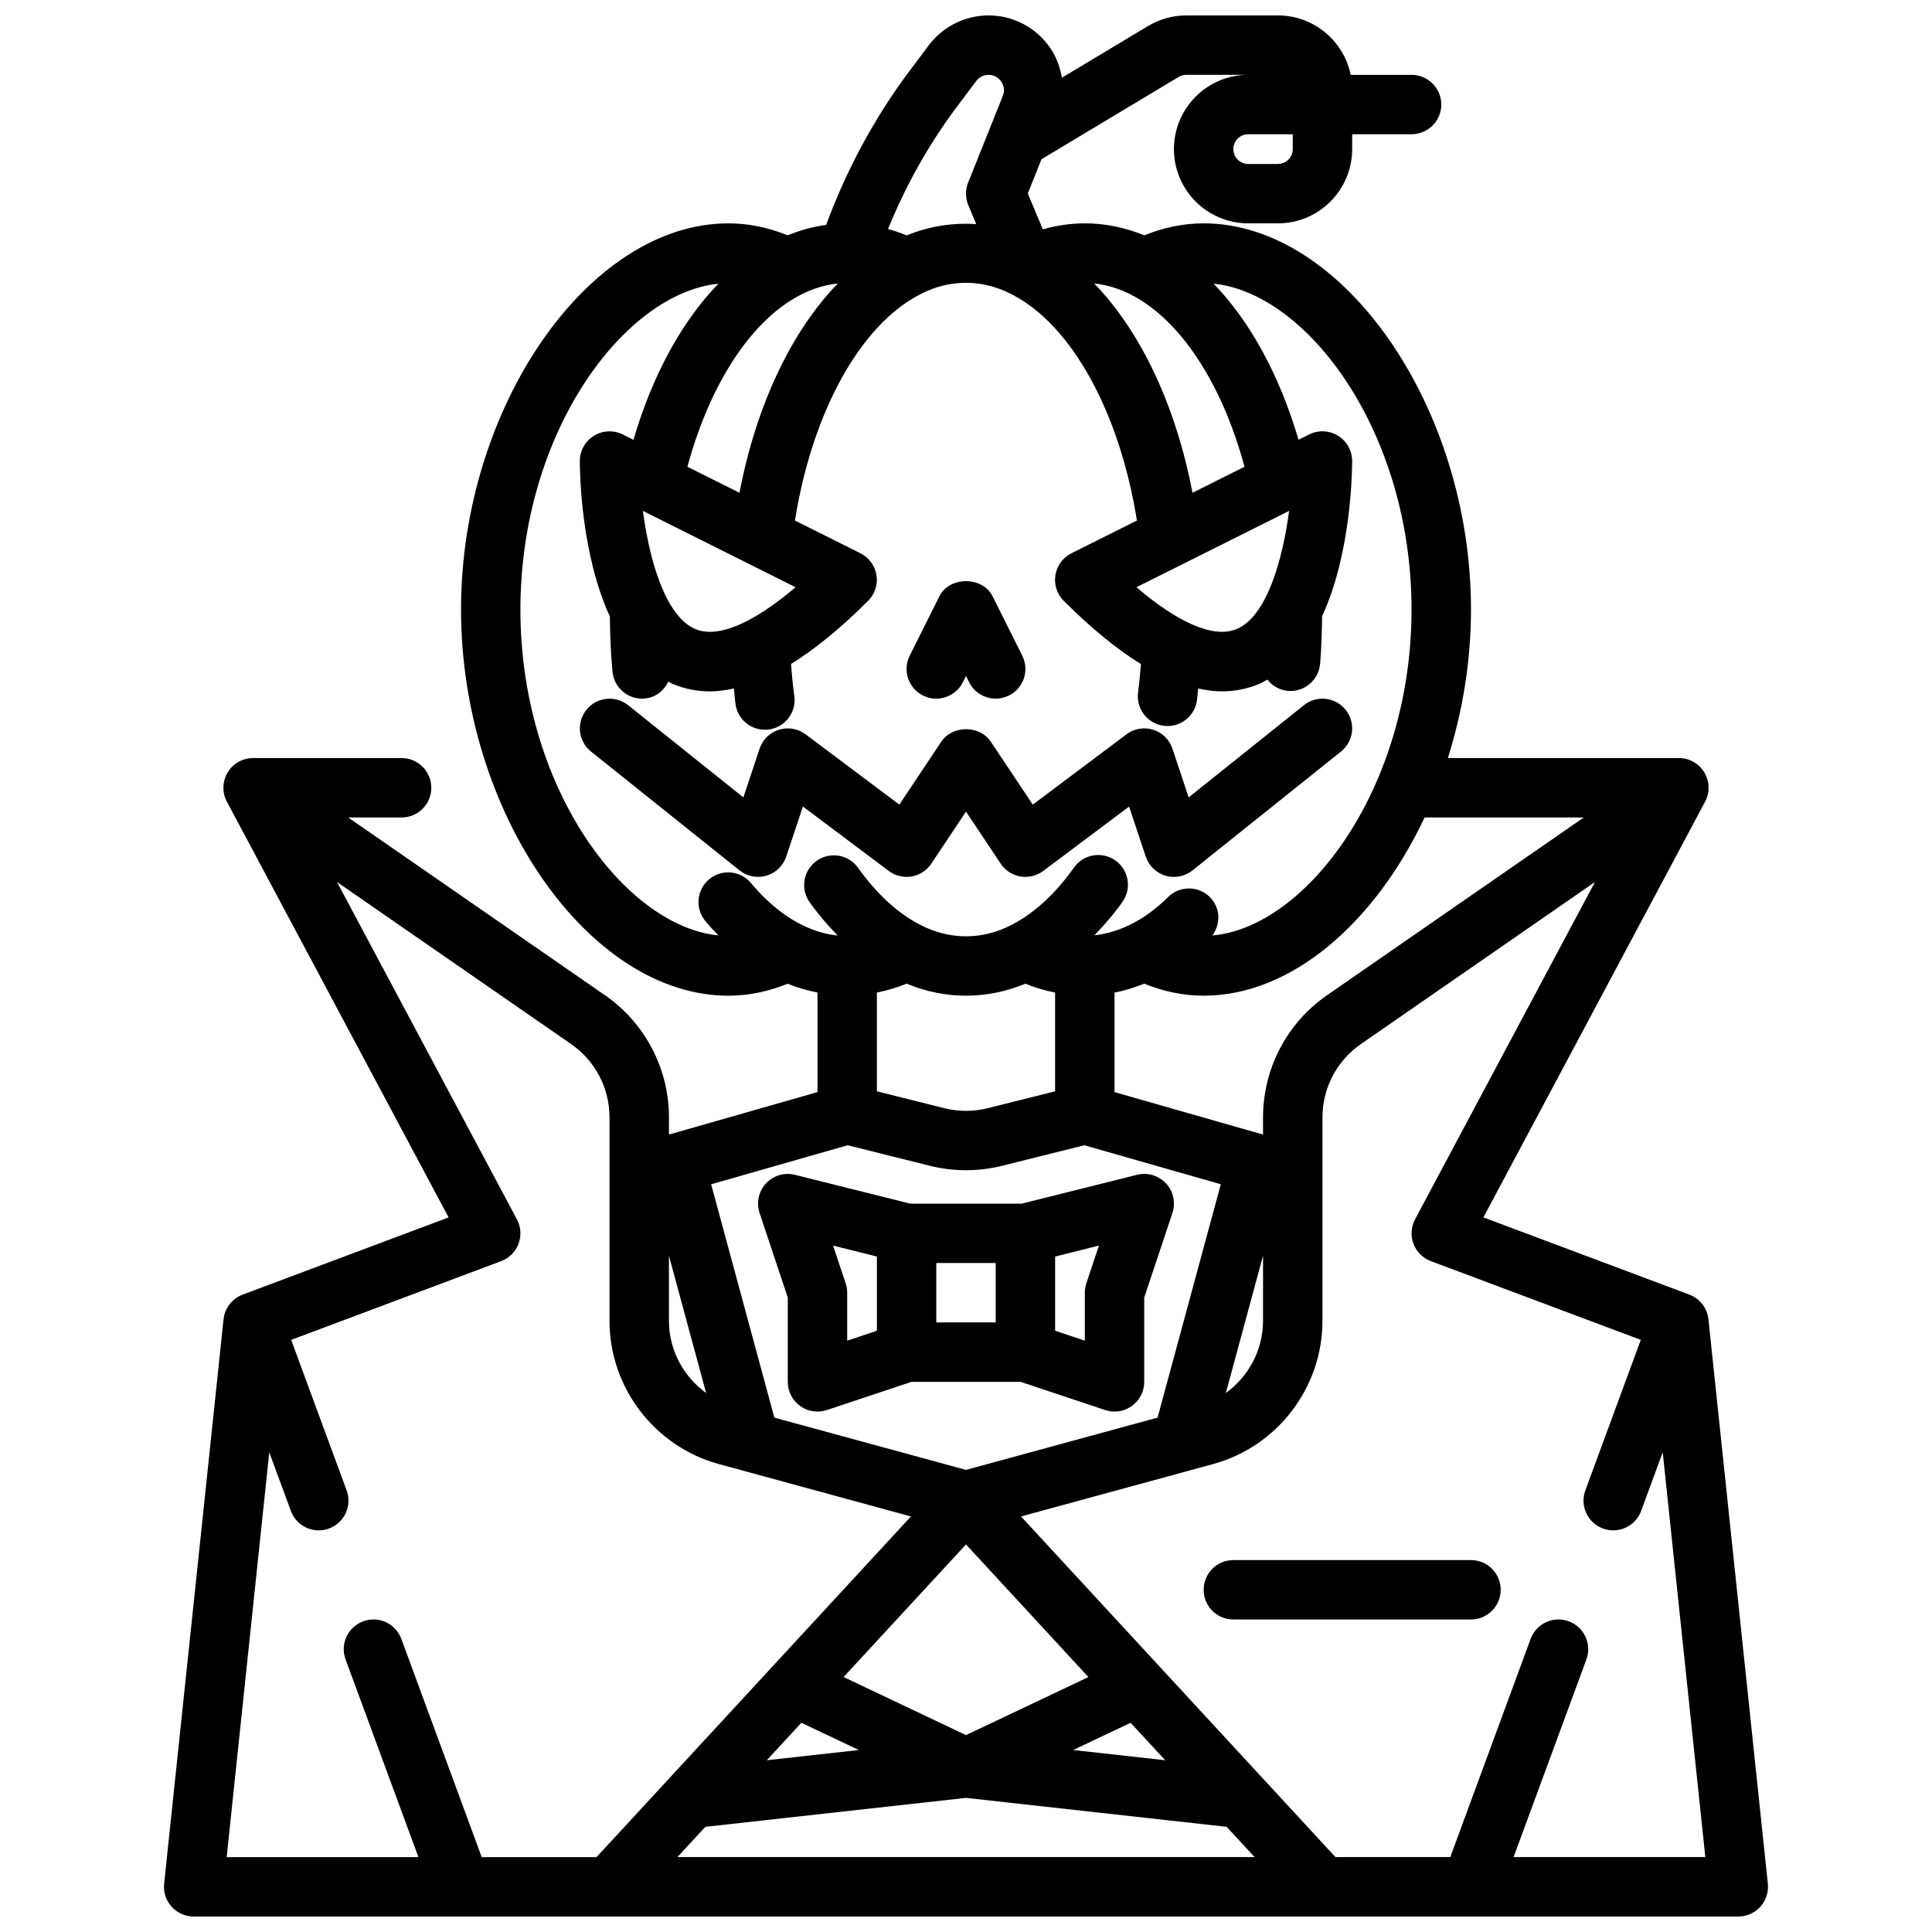
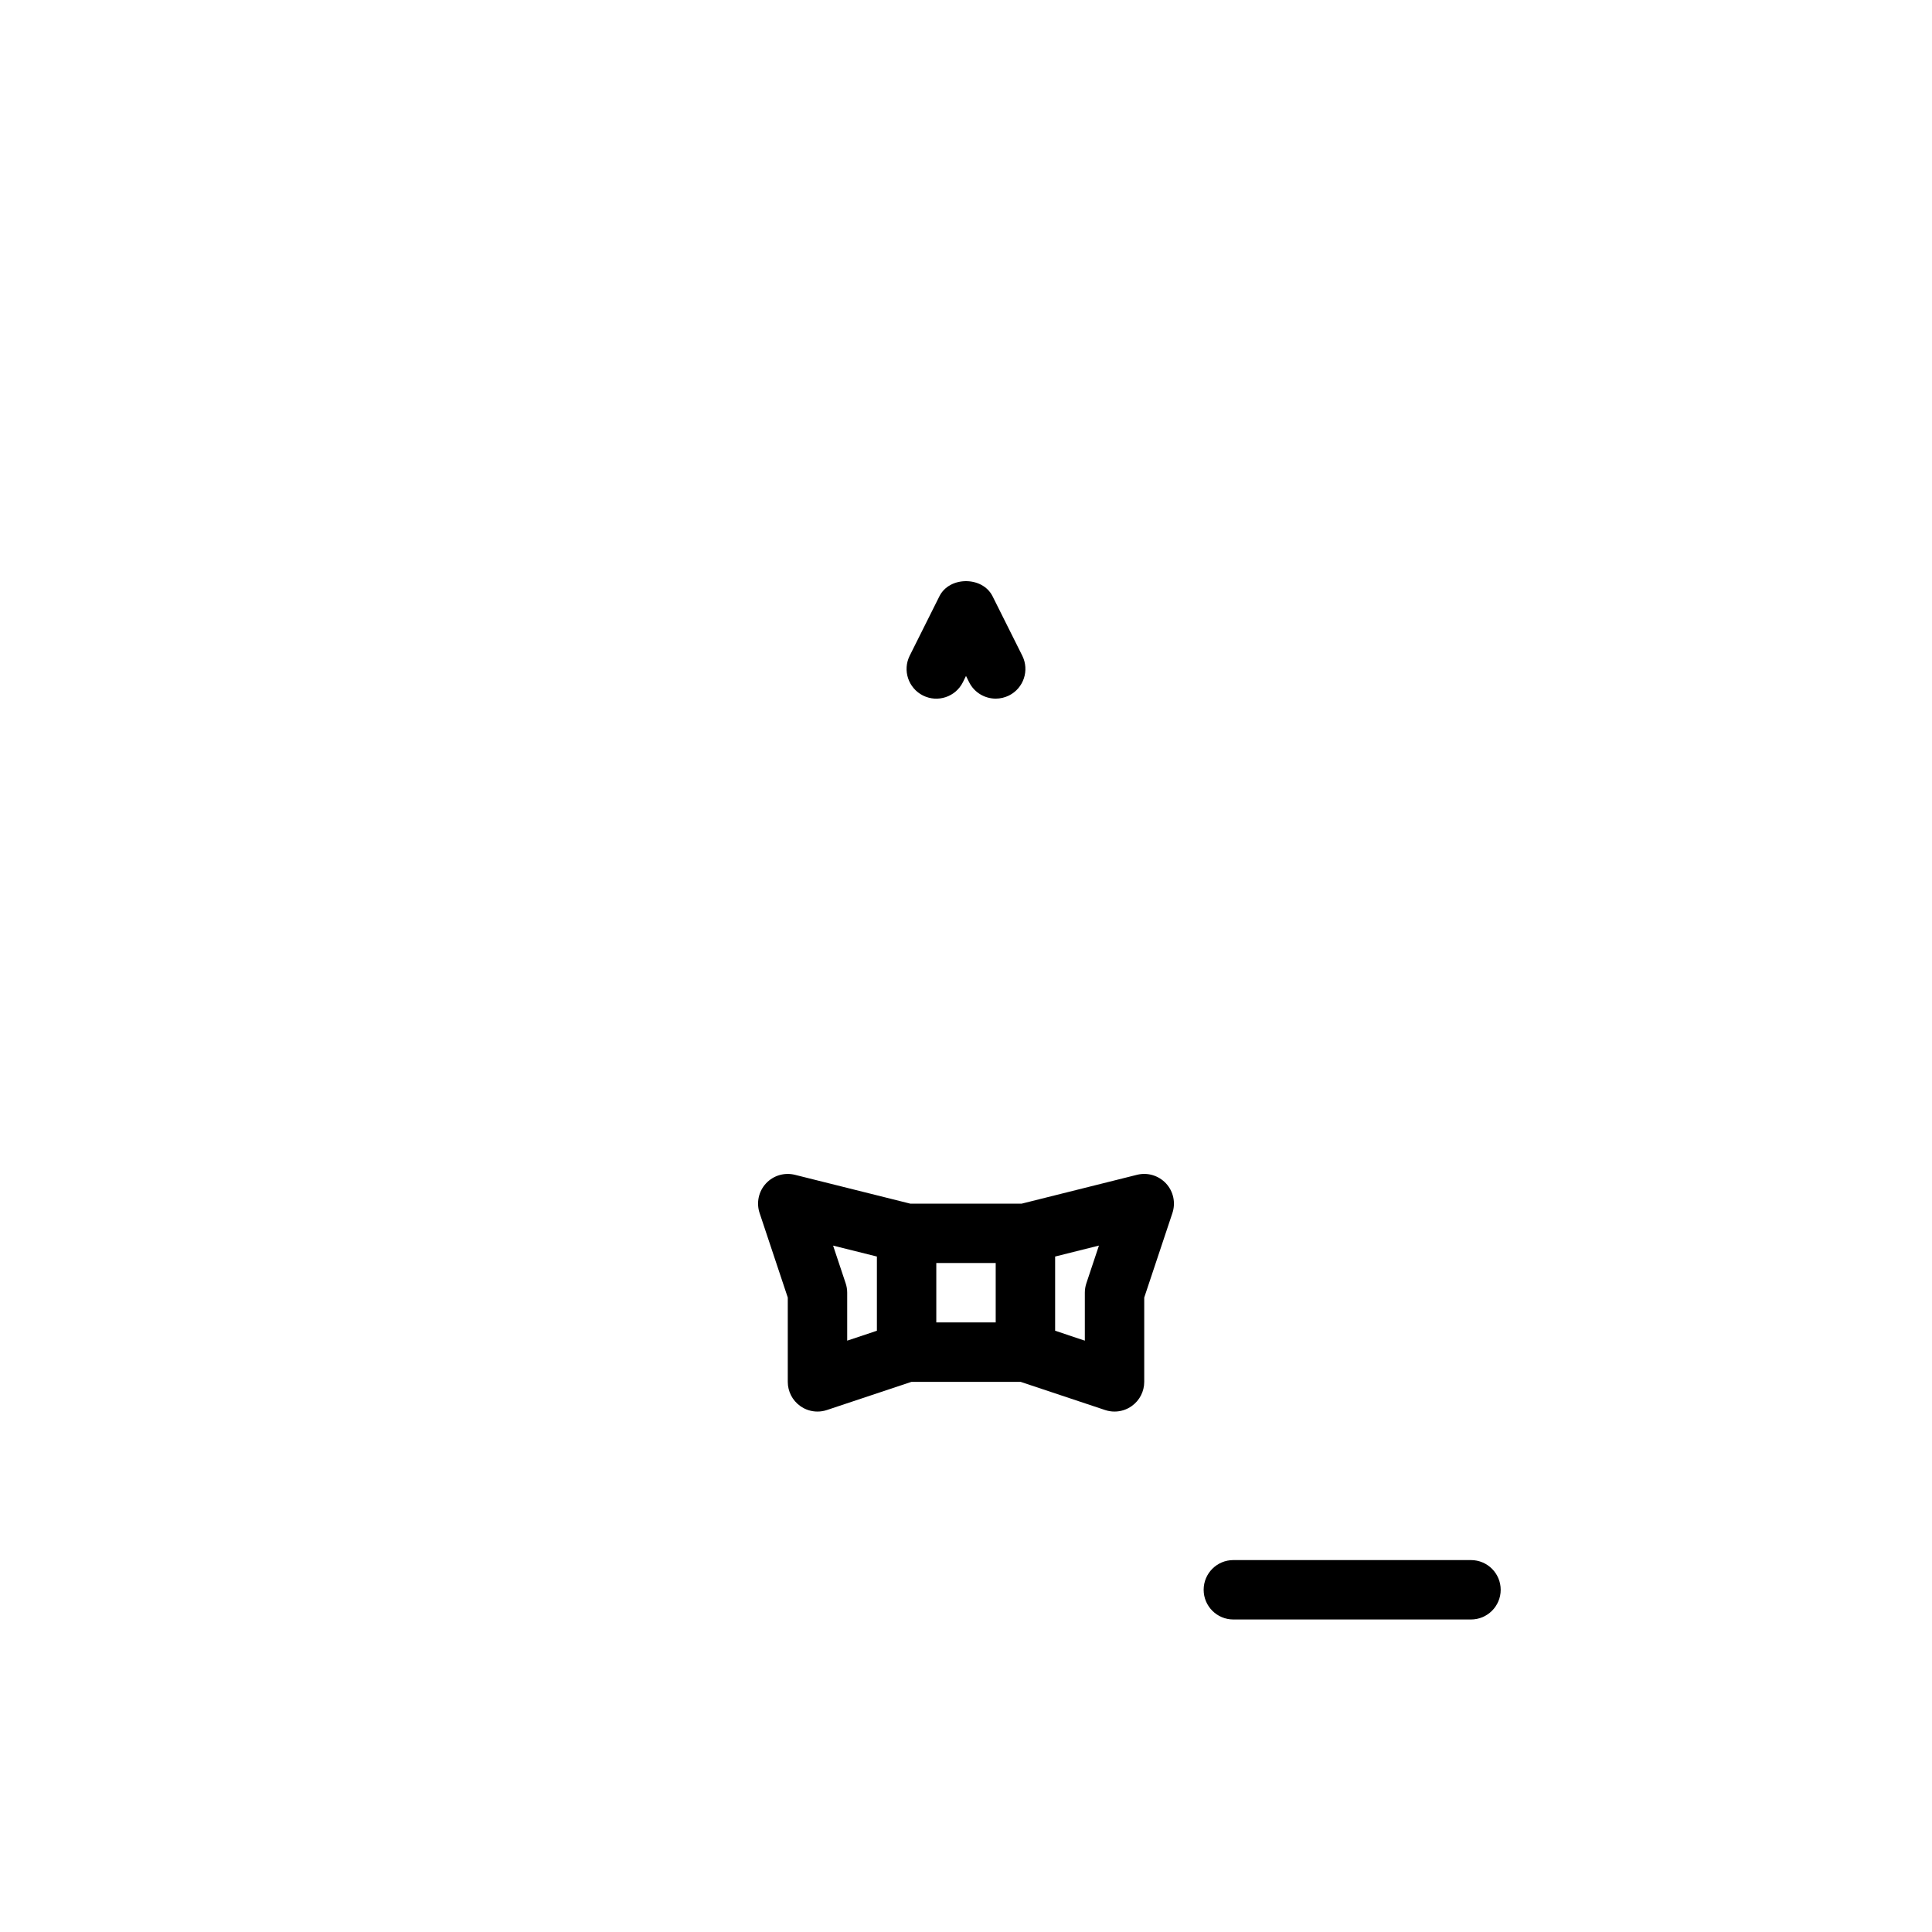
<svg xmlns="http://www.w3.org/2000/svg" width="800px" height="800px" version="1.1" viewBox="144 144 512 512">
  <defs>
    <clipPath id="a">
      <path d="m187 148.09h426v503.81h-426z" />
    </clipPath>
  </defs>
-   <path d="m347.12 376.06c2.465-0.73 4.426-2.621 5.242-5.062l4.418-13.258 22.75 17.07c1.73 1.301 3.914 1.812 6.055 1.465 2.133-0.363 4.023-1.598 5.219-3.394l9.195-13.793 9.195 13.793c1.195 1.801 3.086 3.031 5.219 3.394 2.141 0.348 4.32-0.164 6.055-1.465l22.75-17.059 4.418 13.258c0.82 2.441 2.769 4.328 5.242 5.062 0.727 0.211 1.477 0.312 2.223 0.312 1.762 0 3.504-0.598 4.922-1.723l39.359-31.488c3.402-2.715 3.945-7.668 1.227-11.059-2.715-3.402-7.676-3.945-11.059-1.227l-30.543 24.434-4.297-12.91c-0.805-2.402-2.707-4.266-5.117-5.023-2.41-0.746-5.047-0.309-7.07 1.219l-24.828 18.625-11.133-16.695c-2.922-4.383-10.18-4.383-13.098 0l-11.133 16.695-24.844-18.625c-2.023-1.527-4.66-1.969-7.07-1.219-2.418 0.754-4.32 2.621-5.117 5.023l-4.297 12.91-30.543-24.434c-3.387-2.707-8.352-2.172-11.059 1.227-2.715 3.394-2.164 8.352 1.227 11.059l39.359 31.488c1.992 1.605 4.66 2.133 7.133 1.398z" />
  <path d="m345.3 465.46 7.469 22.406v22.34c0 2.527 1.211 4.902 3.273 6.383 1.355 0.984 2.969 1.488 4.598 1.488 0.836 0 1.676-0.133 2.488-0.402l22.414-7.469h28.93l22.402 7.469c0.812 0.27 1.652 0.402 2.488 0.402 1.629 0 3.242-0.504 4.598-1.488 2.062-1.48 3.273-3.856 3.273-6.383v-22.34l7.469-22.402c0.906-2.723 0.262-5.731-1.691-7.84-1.961-2.102-4.894-2.992-7.691-2.289l-30.551 7.641h-29.543l-30.551-7.637c-2.801-0.699-5.738 0.18-7.691 2.289-1.945 2.102-2.59 5.109-1.684 7.832zm86.59 18.641c-0.266 0.805-0.398 1.648-0.398 2.488v12.699l-7.871-2.629v-19.664l11.609-2.906zm-39.762-5.383h15.742v15.742h-15.742zm-15.742-1.723v19.664l-7.871 2.629v-12.699c0-0.844-0.133-1.684-0.402-2.488l-3.336-10.004z" />
  <g clip-path="url(#a)">
-     <path d="m203.24 493.64-15.742 149.57c-0.234 2.219 0.488 4.434 1.977 6.086 1.492 1.656 3.625 2.602 5.852 2.602h70.824 0.023 0.023 267.61 0.023 0.023 70.82c2.227 0 4.359-0.945 5.848-2.606 1.488-1.652 2.211-3.871 1.977-6.086l-15.742-149.57c-0.316-2.969-2.273-5.504-5.07-6.551l-54.57-20.461 58.75-110.16c1.309-2.441 1.227-5.383-0.195-7.754-1.426-2.363-3.977-3.82-6.742-3.82h-61.23c3.898-12.328 6.129-25.68 6.129-39.359 0-53.562-33.77-102.34-70.848-102.34-5.352 0-10.613 1.102-15.711 3.172-5.059-2.047-10.332-3.172-15.777-3.172-3.793 0-7.504 0.566-11.125 1.59l-3.984-9.523 3.621-9.055 36.352-21.812c0.609-0.371 1.309-0.562 2.027-0.562h16.402c-10.848 0-19.68 8.836-19.68 19.684 0 10.848 8.832 19.68 19.68 19.68h7.871c10.852 0 19.684-8.832 19.684-19.68v-3.938h15.742c4.344 0 7.871-3.527 7.871-7.871s-3.527-7.871-7.871-7.871h-16.137c-1.828-8.973-9.777-15.742-19.285-15.742h-24.277c-3.566 0-7.07 0.969-10.133 2.801l-22.844 13.707c-0.465-2.746-1.41-5.422-3.023-7.801-3.684-5.453-9.824-8.711-16.406-8.711-6.203 0-12.129 2.961-15.855 7.926l-5.09 6.793c-9.359 12.477-16.695 26.215-22.098 40.793-3.488 0.48-6.887 1.418-10.188 2.762-5.109-2.066-10.367-3.168-15.719-3.168-37.078 0-70.848 48.773-70.848 102.34s33.77 102.34 70.848 102.34c5.344 0 10.605-1.102 15.695-3.172 2.59 1.055 5.234 1.801 7.918 2.332v26.387l-39.359 11.25v-4.559c0-12.91-6.336-25.008-16.957-32.363l-68.051-47.109h14.16c4.344 0 7.871-3.527 7.871-7.871s-3.527-7.871-7.871-7.871h-39.359c-2.762 0-5.328 1.449-6.746 3.816-1.418 2.371-1.496 5.312-0.195 7.754l58.75 110.16-54.57 20.461c-2.797 1.055-4.758 3.59-5.07 6.559zm283.35-314.06v3.938c0 2.172-1.762 3.934-3.934 3.934h-7.871c-2.176 0-3.938-1.762-3.938-3.934 0-2.176 1.762-3.938 3.934-3.938zm-86.59 373.71 32.441 35.148-32.441 15.383-32.441-15.391zm52.789 57.191-24.387-2.707 15.223-7.219zm-96.418-9.926 15.223 7.219-24.387 2.707zm-25.449 27.574 69.078-7.676 69.078 7.676 7.406 8.023h-152.97zm187.66-154.51c0.805 2.125 2.481 3.793 4.598 4.59l55.648 20.867-14.695 39.887c-1.504 4.078 0.59 8.605 4.668 10.109 0.902 0.332 1.824 0.488 2.731 0.488 3.203 0 6.219-1.969 7.383-5.156l5.723-15.531 11.289 107.28h-50.812l19.293-52.379c1.504-4.078-0.59-8.605-4.668-10.109-4.094-1.512-8.605 0.59-10.109 4.668l-21.293 57.82h-30.426l-83.332-90.277 50.883-13.879c17.074-4.66 29-20.277 29-37.973v-53.914c0-7.746 3.801-15.004 10.172-19.414l62.047-42.957-47.68 89.402c-1.062 1.996-1.211 4.359-0.418 6.477zm-49.719 39.535 9.855-36.379v17.246c0 7.742-3.832 14.785-9.855 19.133zm94.867-152.52-68.055 47.113c-10.621 7.348-16.957 19.453-16.957 32.363v4.559l-39.359-11.25v-26.363c2.66-0.527 5.289-1.332 7.863-2.379 5.117 2.082 10.391 3.191 15.754 3.191 23.395 0 45.453-19.445 58.559-47.23zm-187.35 46.398c2.676-0.52 5.305-1.289 7.871-2.356 5.047 2.09 10.32 3.191 15.746 3.191 5.449 0 10.738-1.109 15.742-3.18 2.566 1.055 5.195 1.828 7.871 2.348v26.176l-17.887 4.473c-3.754 0.938-7.715 0.938-11.461 0l-17.883-4.477zm68.785-107.41 40.461-20.23c-1.707 12.887-5.879 27.992-13.949 31.332-5.918 2.449-15.184-1.457-26.512-11.102zm14.863-25.031c-4.441-23.129-13.699-42.723-26.047-55.465 16.832 1.715 32.25 20.555 39.832 48.57zm-62.418-102.33 5.094-6.793c0.77-1.016 1.992-1.633 3.266-1.633 1.883 0 2.922 1.125 3.371 1.793 0.457 0.668 1.109 2.047 0.41 3.793l-9.188 22.977c-0.762 1.922-0.746 4.062 0.047 5.961l2.102 5.031c-6.258-0.418-12.547 0.574-18.445 2.992-1.621-0.668-3.258-1.234-4.93-1.691 4.688-11.531 10.77-22.426 18.273-32.43zm-69.289 138.46c-3.109-1.281-5.629-4.336-7.66-8.312 0-0.008-0.008-0.016-0.008-0.023-3.242-6.352-5.227-15.082-6.281-22.996l40.461 20.23c-11.344 9.637-20.586 13.551-26.512 11.102zm-2.148-43.027c7.582-28.023 23.02-46.863 39.855-48.57-12.375 12.754-21.625 32.348-26.062 55.465zm-44.258 37.84c0-47.09 27.605-83.867 52.453-86.348-9.59 9.91-17.406 24.051-22.5 41.359l-2.816-1.41c-2.441-1.211-5.336-1.086-7.66 0.348-2.316 1.43-3.731 3.957-3.731 6.691 0 3.387 0.348 24.688 7.957 41.188 0.055 4.922 0.234 9.855 0.707 14.68 0.402 4.07 3.828 7.106 7.832 7.106 0.25 0 0.512-0.008 0.77-0.039 2.824-0.277 5.039-2.086 6.195-4.465 0.402 0.188 0.746 0.449 1.164 0.613 3.164 1.316 6.465 1.969 9.918 1.969 2.039 0 4.148-0.316 6.289-0.77 0.172 1.41 0.234 2.852 0.441 4.234 0.59 3.906 3.945 6.699 7.769 6.699 0.395 0 0.789-0.023 1.18-0.086 4.297-0.645 7.258-4.66 6.613-8.957-0.41-2.738-0.613-5.566-0.875-8.375 6.383-3.961 13.168-9.477 20.445-16.75 1.793-1.785 2.613-4.328 2.203-6.824-0.41-2.496-1.984-4.644-4.25-5.777l-17.352-8.676c4.559-28.551 17.215-51.797 33.227-59.969 7.691-4.031 16.414-4.07 24.254 0.039 15.941 8.133 28.59 31.379 33.148 59.93l-17.352 8.676c-2.266 1.133-3.84 3.281-4.25 5.777-0.402 2.496 0.418 5.039 2.203 6.824 7.273 7.281 14.066 12.801 20.461 16.758-0.227 2.488-0.402 5.008-0.746 7.43-0.621 4.305 2.371 8.297 6.676 8.91 0.379 0.055 0.754 0.078 1.133 0.078 3.848 0 7.219-2.824 7.777-6.754 0.148-1.047 0.188-2.133 0.324-3.188 2.133 0.457 4.227 0.762 6.258 0.762 3.449 0 6.754-0.652 9.918-1.969 0.77-0.316 1.449-0.762 2.164-1.148 1.301 1.645 3.219 2.793 5.473 2.992 0.227 0.016 0.449 0.023 0.668 0.023 4.047 0 7.484-3.102 7.84-7.211 0.348-4.133 0.48-8.367 0.527-12.594 7.613-16.484 7.961-37.754 7.961-41.137 0-2.731-1.418-5.258-3.731-6.699-2.332-1.434-5.227-1.559-7.66-0.348l-2.816 1.41c-5.094-17.301-12.91-31.441-22.5-41.359 24.844 2.484 52.449 39.266 52.449 86.355 0 47.297-27.852 84.191-52.773 86.379 2.258-3.07 2.141-7.344-0.629-10.133-3.062-3.086-8.047-3.109-11.133-0.039-6.125 6.086-12.832 9.391-19.508 10.117 2.59-2.676 5.102-5.551 7.438-8.855 2.512-3.551 1.668-8.461-1.883-10.973-3.543-2.512-8.461-1.668-10.973 1.883-4.902 6.934-10.586 12.164-16.539 15.184-7.691 4.031-16.398 4.078-24.27-0.047-5.824-2.961-11.492-8.172-16.398-15.066-2.519-3.543-7.422-4.375-10.98-1.859-3.543 2.519-4.375 7.43-1.859 10.98 2.34 3.289 4.848 6.164 7.43 8.824-10.086-1.031-18.004-7.957-22.984-13.918-2.785-3.336-7.754-3.785-11.082-0.992-3.336 2.785-3.777 7.754-0.992 11.082 1.125 1.348 2.281 2.582 3.449 3.793-24.84-2.461-52.473-39.254-52.473-86.359zm86.727 141.97 21.812 5.449c3.117 0.781 6.328 1.164 9.539 1.164 3.211 0 6.422-0.387 9.547-1.164l21.805-5.449 36.18 10.336-16.758 61.844-50.77 13.852-50.781-13.848-16.758-61.844zm-47.367 29.273 9.855 36.375c-6.019-4.344-9.855-11.387-9.855-19.125zm-40.289-9.641-47.68-89.402 62.047 42.957c6.375 4.41 10.172 11.668 10.172 19.414v53.914c0 17.703 11.926 33.312 29 37.977l50.883 13.879-83.324 90.281h-30.426l-21.301-57.828c-1.496-4.078-6.031-6.172-10.109-4.668-4.078 1.504-6.172 6.031-4.668 10.109l19.305 52.387h-50.816l11.289-107.27 5.723 15.531c1.176 3.18 4.188 5.148 7.387 5.148 0.906 0 1.82-0.156 2.723-0.488 4.078-1.504 6.172-6.031 4.668-10.109l-14.695-39.887 55.648-20.867c2.125-0.805 3.801-2.473 4.598-4.59 0.801-2.117 0.648-4.481-0.422-6.484z" />
-   </g>
+     </g>
  <path d="m462.98 565.31c0 4.344 3.527 7.871 7.871 7.871h62.977c4.344 0 7.871-3.527 7.871-7.871s-3.527-7.871-7.871-7.871h-62.977c-4.348-0.004-7.871 3.523-7.871 7.871z" />
  <path d="m388.61 328.32c3.898 1.953 8.621 0.363 10.562-3.519l0.828-1.668 0.828 1.66c1.383 2.762 4.16 4.352 7.051 4.352 1.18 0 2.387-0.27 3.512-0.828 3.891-1.945 5.465-6.676 3.519-10.562l-7.871-15.742c-2.668-5.336-11.414-5.336-14.082 0l-7.871 15.742c-1.949 3.891-0.367 8.613 3.523 10.566z" />
</svg>